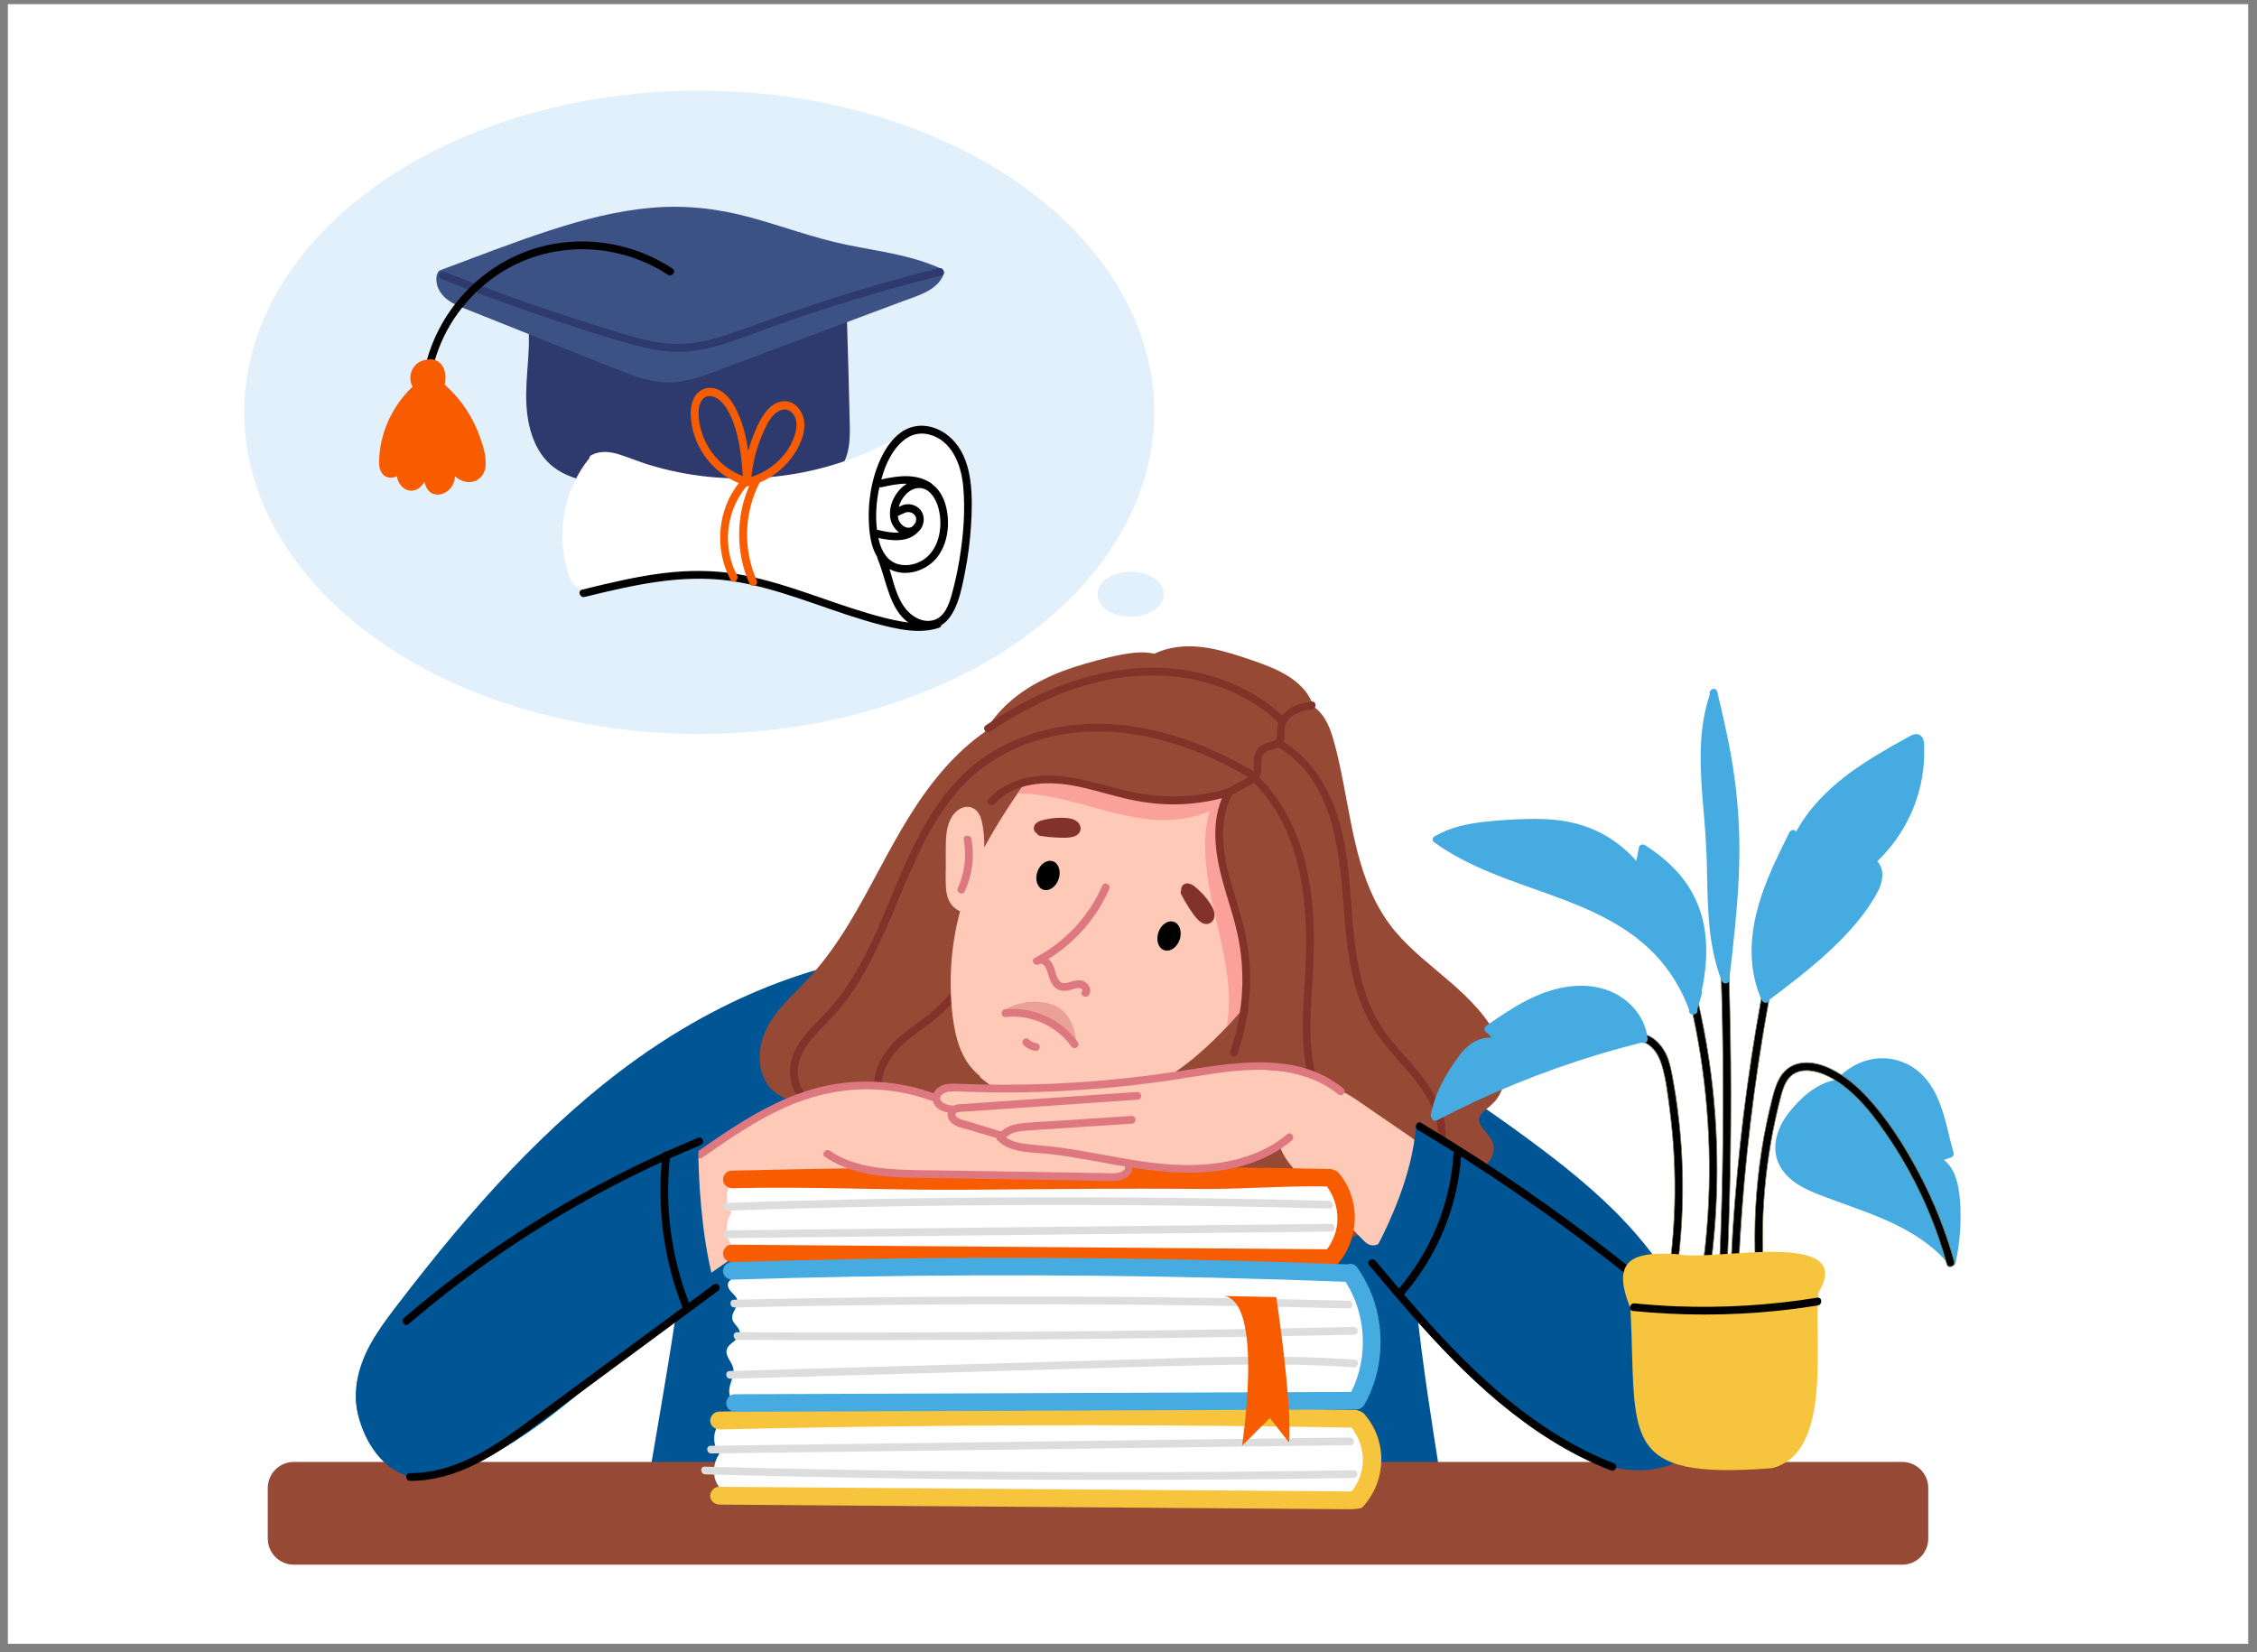
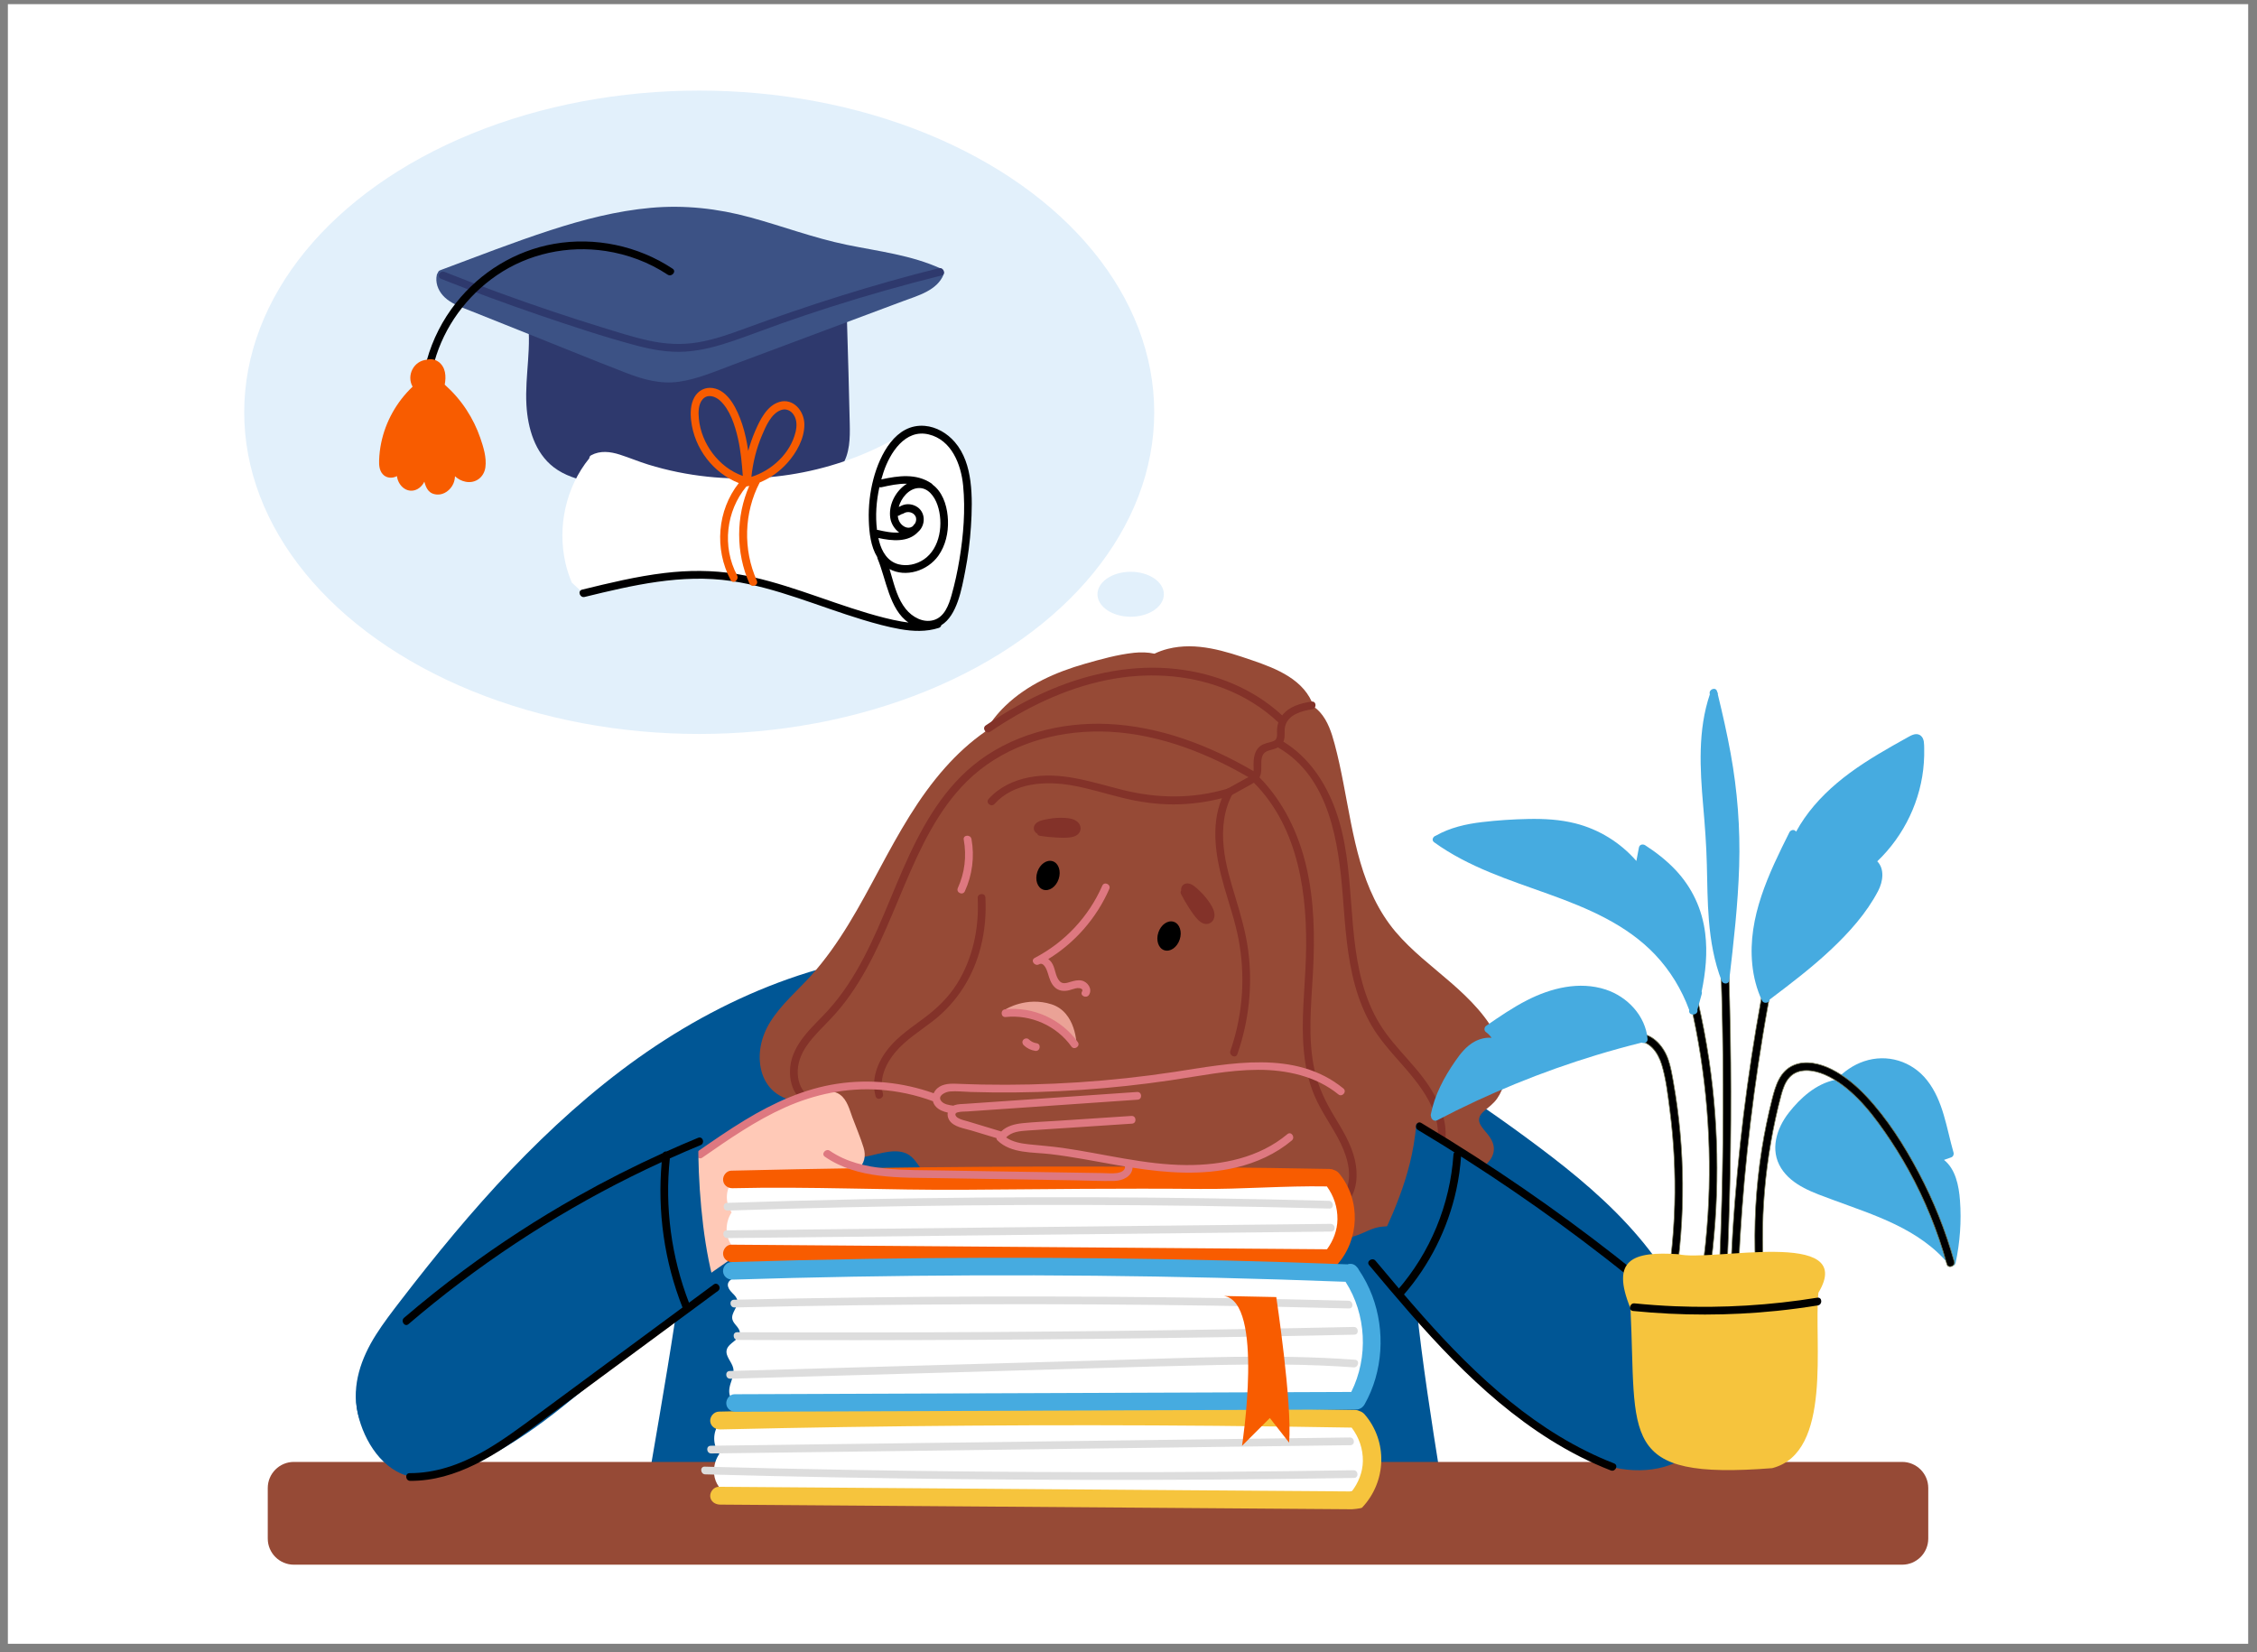
<svg xmlns="http://www.w3.org/2000/svg" xmlns:xlink="http://www.w3.org/1999/xlink" version="1.1" x="0px" y="0px" viewBox="0 0 3338.21 2443.892" style="enable-background:new 0 0 3338.21 2443.892;" xml:space="preserve">
  <rect x="0" y="0" width="3338.21" height="2443.892" fill="#808080" stroke="none" />
  <g id="Layer_8">
    <rect x="11.653" y="6.137" style="fill:#FFFFFF;" width="3313.516" height="2425.263" />
  </g>
  <g id="Layer_20">
    <g>
      <path style="fill:#005695;" d="M2523.444,2056.899c-0.418,23.64-5.892,49.725-23.588,66.732    c-22.512,21.645-54.123,19.619-81.274,8.629c-15.116-6.122-29.052-14.677-42.789-23.39c-13.392-8.493-26.544-17.373-39.425-26.618    c-52.765-37.858-101.06-81.577-146.669-127.698c-34.358-34.734-67.244-70.858-99.732-107.327    c0.543,12.41,1.076,24.831,1.619,37.252c5.181,118.86,55.125,387.583,51.803,387.98c-19.786,2.33-85.849-15.438-105.676-13.484    c-69.762,6.853-139.753,11.261-209.828,13.277c-3.103,0.083-5.046-1.891-5.704-4.22c-53.026-0.689-106.063-1.379-159.089-2.068    c-108.581-1.41-217.161-2.821-325.742-4.241c-109.281-1.421-279.405-1.302-388.686-2.723    c-3.896-0.052,55.421-309.172,62.547-407.742c-13.549,12.787-21.933,18.258-35.628,30.878    c-77.095,71.005-118.656,137.01-204.839,196.827c-21.279,14.771-42.935,29.02-64.966,42.653    c-21.697,13.413-44.429,26.806-69.521,32.666c-20.851,4.857-42.287,4.231-61.968-4.743c-15.68-7.146-29.187-19.378-35.685-35.33    c-4.294-7.835-7.605-16.098-9.58-24.842c-9.172-40.449,5.349-80.793,26.858-114.765c11.23-17.738,24.058-34.369,36.845-51    c12.953-16.85,26.053-33.606,39.32-50.216c52.493-65.687,107.818-129.296,168.24-187.849    c60.025-58.177,125.107-111.62,196.279-155.652c71.318-44.136,148.768-79.122,229.948-100.526    c72.29-19.065,147.369-27.14,221.873-21.217c0.763-1.598,2.256-2.862,4.513-3.103c16.965-1.818,33.982-3.103,51.031-3.792    c68.665-2.8,137.611,3.406,204.97,16.819c67.683,13.476,133.872,34.191,197.689,60.401    c62.376,25.615,122.527,56.432,180.536,90.759c58.009,34.327,113.929,72.102,168.23,111.997    c53.925,39.592,106.951,81.2,152.383,130.539c42.914,46.612,79.122,100.307,99.701,160.583    C2516.612,1999.234,2523.956,2028.307,2523.444,2056.899z" />
      <g>
        <path style="fill:#964A36;" d="M2225.49,1598.612c-1.954,9.412-5.672,18.354-11.146,26.262     c-5.275,7.615-12.525,12.682-19.42,18.668c-5.923,5.15-9.59,11.376-5.871,18.981c3.134,6.393,8.67,11.512,12.849,17.205     c4.419,6.017,7.908,12.964,7.615,20.611c-0.355,9.161-5.641,16.871-12.358,22.721c-13.883,12.097-34.975,13.131-46.163,28.592     c-9.423,13.037-11.679,29.898-20.381,43.405c-9.956,15.45-26.294,21.039-44.084,20.621c-19.577-0.459-38.433-4.952-57.341,2.33     c-9.13,3.51-17.811,8.242-27.265,10.917c-9.861,2.8-19.765,2.842-29.699,0.303c-14.782-3.782-33.011-14.552-49.015-11.449     c-5.495,8.054-14.489,12.275-24.403,12.734c-11.846,0.554-23.588-3.27-33.46-9.652c-11.763-7.616-22.157-17.947-35.351-23.149     c-26.513-10.467-50.457,15.408-75.496,19.932c-23.902,4.314-44.366-10.206-61.99-24.361     c-19.368-15.565-38.391-32.071-64.915-29.261c-15.743,1.672-30.775,7.427-46.591,8.65c-13.163,1.013-25.824-1.849-37.764-7.281     c-22.355-10.185-40.94-28.383-64.58-35.811c-12.39-3.896-24.288-2.643-36.354,1.755c-12.63,4.607-24.57,11.387-37.774,14.301     c-12.525,2.758-25.354,0.867-35.027-8.096c-9.297-8.618-13.988-21.833-24.685-28.947c-17.968-11.951-43.969-1.661-63.003,1.954     c-22.209,4.22-45.808,3.019-59.357-17.769c-6.811-10.467-9.945-22.732-14.834-34.097c-5.484-12.766-13.883-20.726-26.628-26.2     c-12.494-5.359-25.959-8.995-36.469-18.052c-9.057-7.803-15.283-18.574-18.292-30.086c-6.519-24.915-0.439-51.208,12.975-72.739     c16.255-26.085,39.968-45.912,60.37-68.539c42.402-47.04,72.07-103.451,101.843-158.87     c28.059-52.222,56.954-104.402,96.609-148.904c17.634-19.807,37.388-38.036,59.158-53.141     c7.929-14.051,18.062-26.837,29.699-38.046c32.698-31.517,74.755-49.986,117.93-62.334c23.473-6.707,48.022-13.56,72.342-16.192     c9.966-1.086,20.423-0.878,30.316,1.306c6.393-3.061,13.11-5.464,19.995-7.177c42.266-10.551,84.481,3.301,124.323,16.902     c36.417,12.442,78.035,28.832,91.292,68.686c3.312,2.267,6.341,4.962,9.078,7.991c11.711,13.016,17.279,30.295,21.729,46.884     c5.203,19.347,9.308,38.976,13.131,58.647c7.574,38.944,13.8,78.265,24.915,116.415c10.896,37.367,26.879,73.104,52.159,103.023     c24.1,28.529,54.269,51.125,82.287,75.538c27.85,24.288,54.802,51.282,70.388,85.327     C2225.218,1557.547,2229.668,1578.492,2225.49,1598.612z" />
        <path style="fill:#833229;" d="M2094.089,1580.693c-14.678-17.356-30.581-33.714-44.043-52.072     c-13.08-17.838-22.913-37.535-30.041-58.449c-30.059-88.19-12.983-185.093-44.969-272.826     c-14.722-40.382-39.676-77.727-76.854-100.309c0.168-0.373,0.331-0.753,0.478-1.148c2.603-6.981,0.409-14.436,2.124-21.519     c4.226-17.456,24.549-22.887,39.882-25.198c7.257-1.094,6.5-12.521-0.823-11.418c-16.095,2.425-33.12,7.055-43.46,20.412     c-42.661-39.551-98.953-62.163-156.429-68.582c-62.998-7.035-126.524,5.552-184.64,29.963     c-34.193,14.362-66.662,32.638-97.338,53.433c-6.118,4.147,0.36,13.564,6.484,9.413c52.108-35.323,109.999-63.716,171.999-76.359     c57.751-11.777,118.729-9.117,173.976,12.31c29.742,11.535,57.11,28.305,80.297,50.246c-1.369,4.071-1.973,8.356-2.015,12.911     c-0.032,3.518,0.546,7.618-0.965,10.936c-1.537,3.376-5.296,4.26-8.569,5.136c-7.118,1.905-13.955,3.438-18.81,9.5     c-5.455,6.811-6.254,15.604-6.321,23.99c-0.023,2.889,0.399,6.43-0.048,9.603c-65.589-38.286-138.623-66.224-215.09-69.767     c-70.742-3.278-144.78,15.97-199.994,61.584c-48.581,40.134-78.555,96.477-103.459,153.267     c-25.325,57.748-46.446,118.335-81.624,171.127c-8.609,12.919-18.044,25.3-28.437,36.839     c-11.988,13.31-25.394,25.365-36.432,39.52c-10.062,12.903-18.22,27.581-20.082,44.066c-1.589,14.072,0.589,29.051,8.615,40.986     c3.894,5.791,9.069,10.287,15.086,13.754c6.367,3.669,11.269-6.709,4.898-10.38c-11.848-6.828-17.016-20.314-17.595-33.432     c-0.682-15.445,5.021-29.711,13.796-42.197c10.053-14.305,22.92-26.291,34.892-38.932c10.54-11.129,20.209-23.023,29.022-35.564     c35.046-49.871,56.812-107.24,80.49-162.974c23.326-54.904,49.194-110.608,92.266-153.063     c48.86-48.161,116.987-71.498,184.737-73.407c74.889-2.111,148.178,22.299,213.494,57.412c6.035,3.245,12.011,6.596,17.94,10.03     c-1.098,0.559-2.186,1.08-3.149,1.612c-9.635,5.327-19.269,10.653-28.904,15.979c-6.464,3.574,0.067,12.961,6.484,9.413     c9.032-4.994,18.064-9.987,27.097-14.981c2.262-1.251,4.49-2.443,6.558-3.75c0.071,0.079,0.135,0.159,0.212,0.236     c66.796,67.552,79.493,167.349,76.673,258.017c-1.446,46.499-7.505,93.19-2.953,139.692c2.2,22.475,6.984,44.906,15.95,65.699     c9.302,21.573,22.98,40.766,34.133,61.352c11.945,22.05,21.992,49.74,13.54,74.746c-6.566,19.426-26.627,35.967-47.85,31.369     c-7.207-1.561-9.33,9.701-2.106,11.266c19.68,4.263,39.345-5.746,51.229-21.291c13.921-18.211,15.416-41.627,10.417-63.349     c-5.472-23.779-18.606-44.633-31.022-65.292c-12.774-21.255-23.164-42.849-28.53-67.195     c-10.456-47.44-4.915-96.875-2.354-144.848c2.791-52.288,2.056-105.154-9.862-156.385     c-11.401-49.013-33.818-95.84-69.286-131.972c0.796-1.403,1.437-2.97,1.872-4.767c1.963-8.116-0.311-16.671,1.775-24.778     c2.25-8.746,8.867-9.892,16.469-11.926c2.572-0.688,5.032-1.611,7.246-2.855c0.154,0.108,0.313,0.214,0.483,0.312     c76.23,44.181,89.293,141.128,95.49,220.522c3.461,44.35,6.213,89.09,18.241,132.144c5.682,20.338,13.535,40.103,24.182,58.371     c11.132,19.099,25.68,35.771,40.279,52.257c30.495,34.437,67.682,77.434,55.601,127.225c-1.747,7.199,9.545,9.182,11.276,2.046     C2146.351,1654.582,2121.304,1612.871,2094.089,1580.693z" />
        <path style="fill:#833229;" d="M1446.046,1328.417c2.307,43.953-7.091,89.203-30.63,126.756     c-12.482,19.912-28.979,35.871-47.651,49.941c-18.851,14.205-39.201,27.449-54.093,46.078     c-15.773,19.732-25.57,45.173-18.603,70.332c1.971,7.118,12.803,3.273,10.849-3.784c-6.169-22.276,4.428-45.027,18.682-61.828     c15.782-18.603,37.113-31.43,56.126-46.358c35.383-27.78,58.93-65.57,69.94-109.112c6.007-23.756,8.107-48.455,6.824-72.904     C1457.102,1320.147,1445.661,1321.078,1446.046,1328.417z" />
      </g>
      <path style="fill:#FFC9B7;" d="M1268.363,1730.645c-10.572,9.663-23.463,17.205-35.163,25.385l-39.185,27.38    c-52.807,36.907-105.614,73.804-158.431,110.712c-0.282,0.198-0.564,0.366-0.857,0.501c-0.773,3.771-5.463,6.843-9.339,3.656    c-20.966-17.216-30.107-43.207-34.682-69.156c-2.444-13.842-3.97-28.039-4.482-42.089c-0.543-14.886,0.804-30.483,8.399-43.635    c13.068-22.637,39.007-35.957,60.193-49.798c24.048-15.712,48.409-31.005,73.857-44.377c25.03-13.152,51.208-24.915,78.557-32.384    c11.522-3.155,24.852-5.098,35.215,2.35c10.603,7.636,14.03,22.209,18.344,33.794c5.495,14.73,11.805,29.386,16.453,44.398    C1281.254,1710.358,1278.381,1721.494,1268.363,1730.645z" />
      <path style="fill:#964A36;" d="M2813.339,2314.421H434.689c-21.347,0-38.653-17.305-38.653-38.653v-74.708    c0-21.347,17.305-38.653,38.653-38.653h2378.65c21.347,0,38.653,17.305,38.653,38.653v74.708    C2851.991,2297.116,2834.686,2314.421,2813.339,2314.421z" />
      <g>
-         <path style="fill:#FFC9B7;" d="M2096.904,1734.285c-4.582,12.112-9.623,24.044-15.092,35.774     c-5.479,11.72-11.376,23.238-17.691,34.511c-3.475,6.2-7.076,12.335-10.802,18.386c-2.651,4.321-5.198,8.875-8.715,12.548     c-8.047,8.45-18.129,9.013-26.479,0.722c-10.082-10.011-19.861-20.35-29.787-30.52l-58.5-59.978     c-15.551-15.934-33.628-32.951-38.043-55.987c-0.052-0.276-0.094-0.552-0.146-0.817c-8.287-18.121,0.762-39.755,15.249-53.354     c18.859-17.696,45.14-32.08,71.16-23.768c11.23,3.588,21.146,10.106,30.852,16.741c11.324,7.728,22.596,15.531,33.889,23.291     c11.658,8.015,23.316,16.03,34.964,24.044c8.84,6.072,19.329,11.868,23.932,22.208     C2106.986,1709.975,2101.162,1723.064,2096.904,1734.285z" />
        <path style="fill:#005695;" d="M2526.641,2018.915c-9.088-20.391-20.695-39.602-34.17-57.393     c-27.662-36.479-62.407-66.962-98.803-94.447c-40-30.222-82.099-57.696-123.519-85.922l-142.647-97.184l-32.678-22.262     c-0.803,10.862-2.239,21.683-4.054,32.425c-5.878,34.786-17.191,68.366-30.877,100.797     c-10.116,23.972-21.665,47.322-34.846,69.741c2.355,3.345,4.864,6.56,7.162,9.686c15.168,20.611,31.465,40.376,48.555,59.42     c34.63,38.6,72.331,74.254,111.046,108.706c38.004,33.836,76.009,69.333,119.362,96.275     c41.692,25.918,92.879,43.363,142.229,32.885c39.509-8.388,77.973-37.012,85.766-78.495     C2543.898,2067.878,2536.909,2041.939,2526.641,2018.915z" />
        <path d="M2454.01,1910.135c-86.288-71.783-176.905-138.334-271.277-199.1c-26.599-17.127-53.483-33.807-80.641-50.031     c-6.304-3.766-11.197,6.617-4.898,10.38c95.656,57.143,187.82,120.088,275.848,188.401     c24.859,19.291,49.378,39.016,73.568,59.139C2452.253,1923.62,2459.695,1914.865,2454.01,1910.135z" />
        <path d="M2387.325,2164.622c-112.964-43.926-203.403-128.272-282.64-217.629c-23.898-26.951-47.065-54.537-70.205-82.138     c-4.689-5.593-14.196,0.873-9.463,6.519c79.766,95.146,161.574,191.632,267.823,258.286     c28.407,17.821,58.322,33.186,89.587,45.343C2389.243,2177.652,2394.231,2167.307,2387.325,2164.622z" />
        <path d="M2149.74,1707.832c-4.973,73.933-34.299,145.094-83.091,200.889c-4.866,5.565,3.9,12.91,8.768,7.344     c38.846-44.421,66.024-98.656,78.576-156.311c3.577-16.43,5.895-33.101,7.023-49.876     C2161.508,1702.579,2150.234,1700.491,2149.74,1707.832z" />
      </g>
      <g>
        <path style="fill:#FFFFFF;" d="M1978.128,1837.074c-12.473,12.118-13.863,17.997-30.295,18.143     c-18.104,0.157-51.302-4.719-69.406-4.573c-128.784,1.107-257.568,2.204-386.352,3.312     c-129.484,1.107-258.968,2.214-388.442,3.322c-4.795,0.042-9.266-2.079-11.804-5.777c-10.938-7.845-17.425-19.89-17.143-33.742     c0.167-8.587,2.622-17.383,7.448-24.486c-9.235-12.933-9.726-31.329,0.146-44.993c1.755-2.423,4.419-3.844,7.281-4.367     c2.037-1.807,4.586-2.977,7.396-3.019c63.264-0.94,126.528-1.598,189.802-1.964c111.944-0.658,223.889-0.397,335.833,0.752     c111.965,1.16,223.931,3.228,335.875,6.195c3.437-0.825,7.114-0.24,10.112,2.361c2.695,1.671,4.722,4.241,5.484,7.636     c7.939,12.703,15.22,26.095,16.902,41.201C1992.544,1811.125,1988.449,1827.024,1978.128,1837.074z" />
        <path style="fill:#FFFFFF;" d="M1992.961,1886.094l-889.116-10.292l-0.365,8.175c-6.484,0.746-13.26,4.199-18.501,6.595     c-11.33,5.179-10.609,13.362-1.805,22.02c3.198,3.145,6.571,6.576,7.364,10.99c1.718,9.556-9.34,18.044-7.413,27.56     c1.533,7.566,10.786,12.189,11.102,19.902c0.448,10.951-16.423,14.72-19.302,25.295c-2.592,9.519,7.369,17.693,9.556,27.313     c1.769,7.779-1.716,15.642-4.091,23.258c-2.375,7.615-3.289,16.954,2.327,22.62c2.823-0.075,5.646-0.15,8.47-0.225     c3.218-0.086,6.436-0.172,9.653-0.257c1.233,3.547,2.214,6.272,2.214,6.272l897.825-7.917     C2000.878,2067.401,2057.883,1935.973,1992.961,1886.094z" />
        <path style="fill:#F85C00;" d="M1977.089,1871.382c34.035-37.644,35.946-96.343,3.581-135.674     c-1.985-2.412-4.567-4.159-7.361-4.993c-2.089-1.041-4.483-1.612-6.971-1.658c-115.459-2.137-230.935-3.316-346.414-3.519     c-114.782-0.202-229.567,0.554-344.337,2.269c-64.688,0.967-129.372,2.24-194.049,3.813c-7.031,0.171-12.556,7.21-12.069,13.973     c0.528,7.342,6.897,12.148,13.94,11.977c115.445-2.806,229.176,3.115,344.651,2.243c114.78-0.867,232.001-2.238,346.779-1.188     c62.799,0.575,124.896-4.862,187.687-3.717c10.312,14.251,15.869,30.942,15.629,48.831c-0.214,15.941-6.098,31.365-15.456,44.129     c-114.32-0.881-228.64-1.761-342.96-2.642c-114.732-0.884-229.465-1.768-344.198-2.652     c-64.668-0.498-129.335-0.996-194.003-1.495c-7.033-0.054-12.544,7.367-12.069,13.973c0.541,7.524,6.895,11.923,13.94,11.977     c114.732,0.884,229.465,1.768,344.198,2.652c114.732,0.884,229.465,1.768,344.198,2.652l188.858,1.455     C1961.315,1874.175,1975.793,1872.815,1977.089,1871.382z" />
        <path style="fill:#FFFFFF;" d="M2015.717,2195.115c-13.25,12.309-25.489,15.045-42.945,15.193     c-19.232,0.159-43.737-1.558-62.969-1.409c-136.81,1.125-273.619,2.239-410.429,3.364c-137.553,1.125-275.106,2.25-412.648,3.374     c-5.094,0.043-9.844-2.112-12.54-5.868c-11.619-7.969-18.511-20.204-18.211-34.275c0.177-8.722,2.785-17.657,7.912-24.873     c-9.81-13.137-10.332-31.824,0.155-45.704c1.864-2.462,4.694-3.905,7.735-4.436c2.164-1.836,4.872-3.024,7.857-3.067     c67.206-0.955,134.413-1.624,201.63-1.995c118.92-0.668,237.841-0.403,356.761,0.764c118.943,1.178,237.885,3.279,356.806,6.292     c3.651-0.838,7.557-0.244,10.742,2.398c2.863,1.698,5.016,4.308,5.826,7.757c8.434,12.904,16.169,26.507,17.956,41.852     C2031.032,2168.757,2026.682,2184.907,2015.717,2195.115z" />
        <path style="fill:#F6C43D;" d="M2014.614,2229.965c36.156-38.239,38.187-97.864,3.804-137.817     c-2.109-2.45-4.852-4.225-7.82-5.071c-2.219-1.057-4.763-1.638-7.405-1.684c-122.654-2.171-245.326-3.368-368.001-3.574     c-121.935-0.205-243.873,0.563-365.795,2.305c-68.72,0.982-137.434,2.276-206.141,3.873c-7.469,0.174-13.338,7.324-12.821,14.193     c0.561,7.458,7.327,12.34,14.808,12.167c122.639-2.85,245.301-4.727,367.973-5.613c121.932-0.881,243.872-0.788,365.803,0.279     c66.712,0.584,133.42,1.467,200.124,2.631c10.954,14.476,16.858,31.43,16.603,49.602c-0.227,16.192-6.477,31.86-16.419,44.826     c-121.444-0.895-242.887-1.789-364.331-2.684c-121.882-0.898-243.765-1.796-365.647-2.693     c-68.697-0.506-137.395-1.012-206.092-1.518c-7.472-0.055-13.326,7.484-12.821,14.193c0.575,7.643,7.325,12.111,14.808,12.166     c121.882,0.898,243.765,1.796,365.647,2.694c121.882,0.898,243.765,1.796,365.647,2.694l200.627,1.478     C1997.857,2232.802,2013.237,2231.421,2014.614,2229.965z" />
        <path style="fill:#46ABE0;" d="M2029.626,1916.637c-5.097-13.503-11.81-26.481-19.917-38.437     c-0.667-1.586-1.643-2.931-2.844-4.04c-3.828-4.801-9.243-5.597-13.914-3.98c-117.86-4.552-235.781-7.527-353.722-8.885     c-119.201-1.372-238.421-1.109-357.615,0.792c-66.721,1.064-133.433,2.645-200.13,4.729c-7.029,0.22-12.558,7.176-12.069,13.973     c0.525,7.303,6.899,12.197,13.939,11.977c119.151-3.723,238.352-5.828,357.56-6.287c119.208-0.46,238.422,0.717,357.598,3.531     c63.883,1.508,127.754,3.504,191.608,5.948c30.794,48.069,34.128,111.442,8.459,162.952l-352.908,1.311     c-119.324,0.443-238.649,0.887-357.973,1.33c-67.142,0.25-134.283,0.499-201.425,0.748c-7.033,0.026-12.548,7.312-12.069,13.973     c0.537,7.459,6.896,12.003,13.94,11.977l359.017-1.334c119.324-0.443,238.649-0.886,357.973-1.33     c67.142-0.249,134.283-0.499,201.425-0.748c0.138,0,0.271-0.021,0.408-0.028c0.131-0.008,0.262-0.014,0.392-0.027     c0.336-0.028,0.668-0.071,0.996-0.131c0.073-0.013,0.144-0.028,0.217-0.042c0.261-0.053,0.521-0.109,0.776-0.182     c3.664-0.959,6.883-3.553,8.892-7.099C2045.57,2029.085,2049.14,1968.336,2029.626,1916.637z" />
        <path style="fill:#DDDDDD;" d="M1965.436,1776.233c-115.998-3.144-232.032-4.919-348.072-5.298     c-115.345-0.377-230.694,0.613-346.015,2.973c-65.302,1.336-130.595,3.117-195.874,5.326c-7.386,0.25-6.555,11.668,0.823,11.418     c115.974-3.926,231.994-6.484,348.028-7.646c115.34-1.156,230.693-0.943,346.027,0.639c65.31,0.896,130.614,2.236,195.906,4.005     C1973.634,1787.851,1972.764,1776.432,1965.436,1776.233z" />
        <path style="fill:#DDDDDD;" d="M1967.993,1810.28c-116.153,1.254-232.306,2.507-348.459,3.761     c-116.153,1.254-232.306,2.508-348.459,3.761c-65.38,0.706-130.759,1.411-196.139,2.117c-7.388,0.08-6.543,11.498,0.823,11.418     c116.153-1.254,232.306-2.508,348.459-3.761s232.306-2.507,348.459-3.761c65.379-0.706,130.759-1.411,196.138-2.117     C1976.204,1821.618,1975.359,1810.2,1967.993,1810.28z" />
        <path style="fill:#DDDDDD;" d="M1994.396,1923.983c-118.097-3.057-236.223-5.009-354.357-5.835     c-118.134-0.826-236.276-0.533-354.404,0.879c-66.708,0.797-133.411,1.955-200.107,3.463c-7.388,0.167-6.55,11.585,0.823,11.418     c118.107-2.669,236.238-4.233,354.375-4.671c118.136-0.438,236.276,0.243,354.4,2.044c66.705,1.017,133.404,2.394,200.095,4.12     C2002.594,1935.592,2001.725,1924.172,1994.396,1923.983z" />
        <path style="fill:#DDDDDD;" d="M2002.252,1962.761c-118.938,2.573-237.89,4.544-356.848,5.9     c-118.263,1.348-236.533,2.094-354.803,2.236c-66.788,0.08-133.576-0.034-200.364-0.337c-7.385-0.033-6.53,11.385,0.823,11.418     c118.965,0.539,237.932,0.475,356.897-0.204c118.269-0.675,236.534-1.952,354.789-3.833c66.78-1.062,133.556-2.318,200.328-3.763     C2010.463,1974.019,2009.625,1962.601,2002.252,1962.761z" />
        <path style="fill:#DDDDDD;" d="M2004.161,2011.274c-119.838-8.795-240.261-2.832-360.198,0.579l-360.484,10.254     c-68.068,1.936-136.136,3.872-204.205,5.809c-7.387,0.21-6.553,11.628,0.823,11.418l360.484-10.254     c120.004-3.413,240.014-7.559,360.042-10.043c67.153-1.39,134.409-1.416,201.432,3.503     C2009.326,2023.073,2011.536,2011.815,2004.161,2011.274z" />
        <path style="fill:#DDDDDD;" d="M1996.497,2126.247c-123.123,1.594-246.246,3.187-369.369,4.78     c-123.123,1.594-246.246,3.187-369.369,4.78c-68.865,0.891-137.731,1.782-206.596,2.674c-7.388,0.096-6.544,11.513,0.823,11.418     c123.123-1.594,246.246-3.187,369.369-4.78c123.123-1.593,246.246-3.187,369.369-4.78c68.865-0.891,137.731-1.782,206.596-2.674     C2004.708,2137.57,2003.864,2126.152,1996.497,2126.247z" />
        <path style="fill:#DDDDDD;" d="M2001.847,2174.71c-125.161,2.01-250.338,2.971-375.514,2.867     c-124.481-0.104-248.962-1.255-373.424-3.454c-70.227-1.241-140.448-2.819-210.66-4.723c-7.375-0.2-6.505,11.219,0.823,11.418     c125.131,3.395,250.29,5.742,375.46,7.023c124.475,1.274,248.96,1.501,373.439,0.679c70.236-0.463,140.471-1.264,210.7-2.391     C2010.058,2186.01,2009.217,2174.592,2001.847,2174.71z" />
        <path style="fill:#F85C00;" d="M1810.071,1916.972l77.59,1.583c0,0,23.752,156.763,19.002,215.351l-28.502-36.42l-41.17,41.17     C1836.99,2138.657,1870.243,1924.889,1810.071,1916.972z" />
      </g>
      <g>
        <g>
          <defs>
-             <path id="XMLID_1_" d="M1840.364,1485.177c0.33-1.433,0.638-2.872,0.939-4.312c1.798-15.112,2.768-30.307,2.895-45.515       c-0.102-2.077-0.221-4.153-0.373-6.226c-0.284-3.859-0.658-7.711-1.106-11.554c-0.107-0.92-0.212-1.845-0.331-2.766       c-0.105-0.649-0.226-1.407-0.288-1.814c-0.922-6.075-2.014-12.122-3.239-18.143c-5.328-26.204-13.116-51.815-20.498-77.489       c-1.56-5.424-3.135-10.854-4.67-16.298c-5.792-15.725-10.734-31.668-12.529-48.435c-0.92-8.63-1.03-17.524,0.067-26.212       c0.246-10.291,1.628-20.596,4.415-30.445c1.773-6.266,3.957-12.411,5.633-18.705c0.329-1.234,0.708-2.549,1.048-3.881       c-2.15-2.106-5.524-3.139-8.353-2.124c-35.539,12.766-73.857,17.362-111.391,12.954c-18.971-2.215-37.398-6.78-55.429-13.016       c-18.198-6.289-36.249-13.486-55.168-17.383c-20.172-4.158-41.535-4.429-60.966,3.04c-2.204-0.282-4.513,0.533-6.278,2.988       c-21.53,30.034-41.264,61.342-59.033,93.736c0.261-12.828-0.7-25.709-3.447-38.046c-1.703-7.657-5.202-15.764-12.358-19.765       c-7.605-4.252-16.704-2.35-23.39,2.8c-14.792,11.408-17.216,31.736-17.592,49.088c-0.219,10.603-0.063,21.227-0.063,31.841       c0,10.99-0.481,22.094,0.23,33.053c0.669,10.488,3.322,21.06,10.958,28.697c2.883,2.894,6.289,5.087,9.945,6.456       c-9.59,35.852-14.27,72.937-13.925,110.085c0.188,20.809,1.745,41.838,5.599,62.324c3.594,19.127,9.506,38.318,21.133,54.207       c4.555,6.226,9.893,11.888,15.847,16.693c0.376,1.306,1.16,2.58,2.476,3.698c43.374,36.667,102.281,49.213,157.846,42.601       c58.887-6.999,112.571-35.622,157.689-73.157c26.326-21.904,50.132-46.661,72.187-72.816       C1839.378,1489.287,1839.889,1487.236,1840.364,1485.177z" />
-           </defs>
+             </defs>
          <use xlink:href="#XMLID_1_" style="overflow:visible;fill:#FFC9B7;" />
          <clipPath id="XMLID_00000099664659234388896250000016120364263449962680_">
            <use xlink:href="#XMLID_1_" style="overflow:visible;" />
          </clipPath>
          <path style="clip-path:url(#XMLID_00000099664659234388896250000016120364263449962680_);fill:#FAA299;" d="M1821.513,1337.904      c-3.982-12.847-8.741-25.428-14.198-37.709c-2.453-12.315-4.497-24.614-5.818-36.894c-2.588-24.056-2.261-48.251,2.98-71.865      c3.165-1.998,6.252-4.14,9.241-6.453c5.053-3.911,1.225-12.145-5.111-10.111c-0.045,0.015-0.091,0.027-0.136,0.042      c-1.262-4.46-8.333-6.456-10.702-1.052c-0.658,1.501-1.283,3.004-1.892,4.509c-35.726,8.299-72.888,4.432-108.8-2.072      c-40.629-7.358-80.833-18.201-122.163-21.008c-23.141-1.571-46.164-0.457-68.77,4.958c-3.244,0.777-4.24,3.932-3.571,6.692      c-0.424,3.24,1.648,6.977,5.906,6.827c87.557-3.087,168.054,52.239,256.506,36.323c11.682-2.102,23.045-5.485,33.773-10.284      c-21.29,81.054,17.232,165.729,26.828,246.491c3.258,27.421,3.168,55.084-3.335,82.038c-1.215,5.035,3.938,7.514,7.738,6.113      c2.536,0.657,5.382-0.119,6.424-3.043c8.657-24.299,11.47-48.625,10.796-72.95      C1838.876,1417.787,1833.582,1376.839,1821.513,1337.904z" />
        </g>
        <path style="fill:#833229;" d="M1846.131,1405.864c-3.482-26.251-10.733-51.594-18.394-76.875     c-7.57-24.981-15.302-50.141-17.89-76.224c-2.696-27.169,0.091-54.999,13.591-79.153c3.12-5.581-4.222-9.914-8.588-6.847     c-50.644,15.023-102.941,14.44-153.996,1.738c-45.539-11.33-91.702-27.971-139.186-18.606     c-22.688,4.475-43.893,14.557-59.498,31.943c-4.939,5.503,3.833,12.842,8.768,7.344c28.576-31.837,75.79-34.368,115.207-27.352     c25.221,4.489,49.67,12.315,74.515,18.409c24.58,6.029,49.518,9.594,74.861,9.589c24.21-0.004,48.335-3.16,71.772-9.142     c-17.345,41.644-8.739,89.195,3.433,131.428c7.428,25.774,16.299,51.243,21.247,77.662c4.827,25.771,6.557,52.194,5,78.372     c-1.745,29.354-7.539,58.524-17.202,86.295c-2.406,6.914,7.949,11.811,10.375,4.838     C1847.227,1510.195,1852.971,1457.439,1846.131,1405.864z" />
        <path style="fill:#DE7880;" d="M1640.675,1314.96c2.955-6.765-7.415-11.616-10.375-4.838     c-20.063,45.932-55.62,83.771-100.068,106.893c-6.497,3.752,0.086,12.741,6.484,9.413c7.474-4.316,12.009,9.333,13.356,13.863     c2.146,7.218,4.275,14.456,9.827,19.887c5.91,5.781,13.757,6.389,21.452,4.569c4.097-0.969,8.162-2.862,12.388-3.213     c2.788-0.231,9.168,0.907,6.705,5.002c-3.808,6.331,6.603,11.109,10.375,4.837c5.251-8.73-2.177-19.236-11.239-21.012     c-5.371-1.052-10.816,0.326-15.945,1.861c-5.439,1.628-11.804,4.014-16.298-0.834c-7.018-7.57-6.135-19.734-12.224-28.078     c-1.329-1.821-2.906-3.389-4.641-4.685C1590.16,1394.259,1622.005,1357.703,1640.675,1314.96z" />
        <ellipse transform="matrix(0.318 -0.948 0.948 0.318 -169.317 2352.513)" cx="1549.591" cy="1293.878" rx="22.169" ry="16.626" />
        <ellipse transform="matrix(0.318 -0.948 0.948 0.318 -132.03 2583.25)" cx="1728.522" cy="1383.344" rx="22.169" ry="16.626" />
        <path style="fill:#833229;" d="M1592.615,1214.85c-5.112-3.826-11.408-4.674-17.596-5.041     c-8.123-0.482-16.237-0.025-24.234,1.501c-6.283,1.199-14.732,2.295-19.239,7.352c-4.128,4.632-3.131,11.394,2.417,14.387     c0.593,1.597,1.938,2.899,4.167,3.264c7.906,1.293,15.849,2.124,23.851,2.498c7.573,0.354,15.708,0.873,23.183-0.593     c5.371-1.053,10.552-3.73,12.443-9.188C1599.498,1223.571,1597.083,1218.194,1592.615,1214.85z" />
        <path style="fill:#833229;" d="M1796.275,1353.815c0.076-6.385-2.951-11.97-6.303-17.184c-4.4-6.845-9.553-13.129-15.501-18.688     c-4.673-4.368-10.54-10.545-17.282-11.204c-6.175-0.603-11.048,4.189-10.195,10.434c-0.94,1.421-1.199,3.275-0.179,5.29     c3.617,7.147,7.629,14.053,12.045,20.737c4.179,6.325,8.556,13.202,14.148,18.375c4.017,3.717,9.235,6.324,14.758,4.632     C1793.29,1364.516,1796.208,1359.395,1796.275,1353.815z" />
        <path style="fill:#EAA296;" d="M1487.389,1492.914c0,0,30.533-19.313,67.745-7.437c37.211,11.876,37.211,60.963,37.211,60.963     s-37.211-53.046-104.509-48.296L1487.389,1492.914z" />
        <path style="fill:#DE7880;" d="M1594.128,1541.444c-24.129-33.841-66.16-52.915-107.531-48.53     c-7.329,0.777-6.544,12.199,0.823,11.418c37.401-3.964,75.387,12.975,97.245,43.631     C1588.934,1553.951,1598.41,1547.45,1594.128,1541.444z" />
        <path style="fill:#DE7880;" d="M1436.868,1241.125c-1.309-7.207-12.757-6.352-11.444,0.878     c4.409,24.278,1.505,49.033-8.747,71.505c-3.067,6.723,7.307,11.564,10.375,4.838     C1438.057,1294.223,1441.61,1267.236,1436.868,1241.125z" />
        <path style="fill:#DE7880;" d="M1533.231,1543.148c-4.553-0.708-8.314-2.641-11.636-5.824c-2.239-2.145-6.187-1.528-8.085,0.722     c-2.105,2.496-1.561,5.916,0.684,8.066c4.639,4.445,10.591,7.315,16.931,8.301     C1538.394,1555.545,1540.553,1544.287,1533.231,1543.148z" />
      </g>
      <g>
-         <path style="fill:#FFC9B7;" d="M1930.899,1681.609c-27.14,13.81-55.617,24.737-85.128,32.311     c-55.596,14.291-113.731,17.55-170.445,8.817c-0.219,0.616-0.48,1.222-0.836,1.797c-5.39,8.754-13.121,15.085-23.212,17.717     c-10.676,2.779-21.436,1.609-32.238,0.324c-20.151-2.403-40.407-3.761-60.694-4.367c-74.577-2.225-149.312,3.886-223.764-2.758     c-18.553-1.651-37.033-4.137-55.293-7.772c-16.297-3.249-34.066-6.487-48.89-14.322c-16.265-8.587-26.597-22.961-28.979-41.284     c-1.985-15.179,2.445-30.201,8.65-44.011c-0.303-0.919-0.501-1.849-0.564-2.768c-0.543-7.532,5.15-12.724,12.066-13.977     c54.552-9.914,111.036-6.247,163.957,9.799c0.972-0.992,2.006-1.932,3.103-2.789c7.02-5.453,16.192-6.383,24.758-6.163     c8.535,0.219,17.07,0.47,25.604,0.616c17.487,0.303,34.985,0.355,52.473,0.136c34.985-0.418,69.96-1.87,104.862-4.346     c34.557-2.444,69.041-5.902,103.399-10.352c32.666-4.231,65.217-9.517,97.998-12.901c32.645-3.364,65.615-4.722,98.323-1.295     c15.889,1.672,31.663,4.586,47.009,9.057c13.768,4.022,31.705,8.368,39.31,21.927     C2000.911,1648.055,1953.693,1670.014,1930.899,1681.609z" />
        <path style="fill:#DE7880;" d="M1986.886,1609.973c-71.115-58.007-167.827-36.851-250.352-24.366     c-93.863,14.201-188.929,20.429-283.842,18.608c-13.231-0.254-26.448-0.772-39.673-1.227c-10.635-0.366-22.387,0.73-29.467,9.76     c-1.075,1.371-1.944,2.831-2.612,4.343c-45.448-16.202-94.627-21.25-142.402-14.089c-49.091,7.357-94.393,28.119-136.552,53.656     c-23.873,14.46-46.832,30.352-69.748,46.266c-6.068,4.214,0.404,13.635,6.484,9.413c39.122-27.168,78.615-54.667,122.25-74.198     c43.983-19.686,91.57-29.636,139.82-26.27c27.001,1.884,53.666,7.56,79.037,16.987c0.738,3.025,2.276,5.907,4.671,8.371     c4.516,4.646,10.88,7.079,17.293,8.456c-0.683,3.464-0.097,7.264,2.002,10.821c6.198,10.502,22.212,12.435,32.852,15.653     c12.34,3.732,24.681,7.464,37.021,11.195c0.107,1.267,0.65,2.54,1.784,3.644c20.048,19.513,52.085,17.047,77.816,20.083     c33.275,3.926,66.142,10.553,99.123,16.336c3.778,0.662,7.562,1.311,11.352,1.942c0.004,0.018,0.005,0.036,0.009,0.054     c1.296,5.994-6.67,8.976-11.135,9.61c-7.375,1.047-15.235,0.239-22.658,0.119c-15.97-0.259-31.94-0.518-47.909-0.777     c-31.245-0.507-62.49-1.014-93.735-1.521c-31.245-0.507-62.49-1.014-93.735-1.521c-28.411-0.461-57.024-0.096-85.326-2.963     c-28.736-2.911-57.725-9.567-81.845-26.174c-5.998-4.13-13.487,4.598-7.401,8.788c48.566,33.438,110.708,30.717,167.063,31.631     c68.045,1.104,136.09,2.208,204.135,3.313c19.007,0.308,38.164,1.348,57.166,0.86c12.477-0.32,26.052-6.841,26.709-19.594     c50.963,7.913,102.765,11.694,153.473-0.363c29.86-7.1,58.423-20.051,82.041-39.836c5.615-4.704-0.812-14.165-6.484-9.413     c-41.526,34.788-96.376,46.028-149.378,45.727c-61.958-0.351-122.411-16.761-183.432-25.407     c-16.653-2.36-33.361-3.509-50.065-5.322c-11.66-1.266-23.47-3.435-33.093-10.052c7.959-8.636,20.89-9.542,32.039-10.311     c17.004-1.172,34.016-2.239,51.023-3.359c34.363-2.262,68.725-4.525,103.088-6.787c7.37-0.485,6.56-11.904-0.823-11.418     c-36.445,2.399-72.89,4.799-109.336,7.198c-17.141,1.128-34.405,1.749-51.495,3.495c-11.53,1.178-23.498,3.996-31.821,12.277     c-11.077-3.35-22.153-6.699-33.229-10.049c-5.234-1.583-10.469-3.166-15.703-4.749c-5.006-1.514-10.765-2.566-15.248-5.372     c-3.616-2.264-5.595-6.658-0.456-8.099c4.804-1.347,10.396-1.035,15.344-1.376c11.759-0.812,23.518-1.624,35.277-2.436     c45.653-3.152,91.305-6.305,136.958-9.457c26.285-1.815,52.57-3.63,78.854-5.445c7.367-0.509,6.559-11.928-0.823-11.418     c-51.878,3.582-103.756,7.165-155.634,10.747c-26.285,1.815-52.57,3.63-78.854,5.445c-6.225,0.43-12.451,0.86-18.676,1.29     c-5.521,0.381-11.541,0.219-16.85,2.023c-0.631,0.214-1.232,0.464-1.81,0.738c-5.943-0.73-13.93-1.921-17.793-6.778     c-6.422-8.075,6.513-13.71,12.707-14.215c10.284-0.838,20.925,0.445,31.225,0.749c10.922,0.322,21.848,0.539,32.775,0.649     c44.048,0.442,88.114-0.849,132.061-3.863c43.607-2.991,87.096-7.681,130.337-14.061c42.906-6.33,85.765-15.347,129.308-15.496     c42.004-0.144,85.721,9.261,118.899,36.324C1985.172,1623.4,1992.619,1614.649,1986.886,1609.973z" />
      </g>
      <g>
        <path style="fill:#005695;" d="M1053.474,1887.672c-15.319-60.773-21.22-140.915-20.686-203.55     c-82.144,31.77-161.17,71.6-235.51,118.819c-77.988,49.539-150.841,107.174-216.993,171.677     c-15.827,15.448-31.932,31.288-42.696,50.85c-11.269,20.474-13.381,43.237-8.283,65.876     c9.087,40.287,36.742,85.022,80.091,93.338c22.883,4.381,46.592-0.941,68.036-9.047c20.877-7.896,40.939-18.417,60.269-29.525     c37.985-21.819,73.333-47.901,107.131-75.679c68.39-56.203,134.912-102.829,205.208-156.755c2.961-2.267,5.943-4.508,8.938-6.734     C1056.953,1900.574,1055.107,1894.149,1053.474,1887.672z" />
        <path d="M1055.509,1899.997c-12.155,8.974-24.309,17.948-36.463,26.922c-26.126-67.742-35.984-141.263-28.31-213.494     c15.083-6.765,30.263-13.312,45.546-19.616c6.804-2.807,3.109-13.634-3.737-10.81c-15.749,6.496-31.394,13.244-46.931,20.232     c-1.983-0.208-3.986,0.497-5.046,2.289c-43.405,19.701-85.948,41.299-127.456,64.74c-58.036,32.776-114.04,69.15-167.575,108.855     c-30.099,22.324-59.399,45.713-87.872,70.077c-5.557,4.755,0.865,14.222,6.484,9.413     c50.18-42.938,102.964-82.803,158.028-119.269c55.135-36.512,112.516-69.69,171.747-99.101     c14.818-7.358,29.757-14.469,44.796-21.362c-6.594,72.925,3.868,146.943,30.764,215.106     c-42.424,31.323-84.847,62.645-127.271,93.968c-29.022,21.428-58.044,42.856-87.066,64.284     c-26.959,19.904-53.859,40.156-83.237,56.421c-32.483,17.985-68.505,30.519-105.967,30.366     c-7.385-0.03-6.531,11.388,0.823,11.418c68.482,0.279,127.443-39.167,180.482-78.181     c58.449-42.994,116.749-86.191,175.121-129.289c33.208-24.518,66.416-49.037,99.624-73.555     C1067.926,1905.03,1061.469,1895.596,1055.509,1899.997z" />
      </g>
    </g>
    <g>
      <path style="stroke:#747752;stroke-miterlimit:10;" d="M2487.603,1712.73c-1.244-25.389-3.565-50.724-6.962-75.915    c-1.631-12.092-3.509-24.15-5.635-36.164c-2.006-11.338-3.902-22.879-7.719-33.778c-7.317-20.892-25.688-41.274-49.899-37.708    c-7.263,1.07-6.504,12.497,0.823,11.418c21.069-3.103,34.293,16.684,39.599,34.314c6.464,21.479,9.033,44.642,11.92,66.828    c6.036,46.382,8.435,93.23,7.179,139.986c-0.715,26.622-2.694,53.188-5.801,79.637c-0.859,7.315,10.416,9.372,11.276,2.046    C2488.254,1813.425,2490.065,1762.986,2487.603,1712.73z" />
      <path style="stroke:#747752;stroke-miterlimit:10;" d="M2527.812,1568.374c-4.358-29.469-9.944-58.747-16.639-87.773    c-1.657-7.183-12.486-3.312-10.849,3.784c23.559,102.139,32.326,207.843,25.751,312.467c-1.837,29.239-4.877,58.39-9.044,87.387    c-1.05,7.309,10.228,9.349,11.277,2.047C2543.435,1781.01,2543.374,1673.598,2527.812,1568.374z" />
      <path style="stroke:#747752;stroke-miterlimit:10;" d="M2559.273,1529.335c-0.542-32.196-1.368-64.386-2.458-96.567    c-0.251-7.4-11.693-6.457-11.444,0.878c3.859,113.848,4.291,227.807,1.234,341.679c-0.864,32.188-2.011,64.369-3.423,96.538    c-0.324,7.376,11.125,6.386,11.444-0.878C2559.621,1757.181,2561.192,1643.232,2559.273,1529.335z" />
      <path style="stroke:#747752;stroke-miterlimit:10;" d="M2612.972,1435.586c-22.342,113.092-38.089,227.465-47.045,342.396    c-2.529,32.448-4.507,64.937-5.981,97.449c-0.334,7.374,11.115,6.384,11.444-0.878c5.202-114.666,17.151-229.02,35.736-342.289    c5.191-31.635,10.91-63.181,17.123-94.631C2625.684,1430.367,2614.4,1428.359,2612.972,1435.586z" />
      <path style="fill:#46ABE0;" d="M2428.206,1542.145c-22.502,5.61-44.867,11.752-67.056,18.49    c-81.211,24.675-160.134,56.944-235.317,96.337c-4.502,2.371-9.047-1.462-9.183-5.171c-0.47-0.961-0.648-2.131-0.386-3.479    c5.578-28.686,19.472-54.625,35.915-78.484c7.793-11.303,16.704-22.7,29.052-29.281c7.688-4.095,16.359-6.205,24.852-5.484    c-2.256-3.249-5.056-6.101-8.451-8.608c-3.04-2.236-2.434-7.093,0.459-9.099c19.577-13.518,39.248-27.015,60.475-37.858    c35.445-18.104,77.262-28.55,116.238-15.837c32.112,10.478,59.022,38.767,62.042,73.209    C2437.295,1542.05,2431.748,1544.014,2428.206,1542.145z" />
      <path style="fill:#46ABE0;" d="M2516.821,1466.569c0.438,0.961,0.553,2.131,0.177,3.51c-2.173,7.814-4.336,15.628-6.508,23.442    c1.118,4.032-2.267,6.895-5.652,7.02c-3.604,0.543-7.574-1.88-6.372-6.372c0.01-0.031,0.021-0.063,0.021-0.094    c-11.073-30.253-28.112-58.354-50.279-81.785c-42.58-45.014-100.673-69.239-157.888-89.829    c-58.323-20.997-118.359-39.864-169.15-76.604c-4.304-3.113-1.661-8.503,2.371-9.694c21.112-12.014,44.763-17.362,68.717-20.172    c22.617-2.653,45.568-4.158,68.32-4.607c23.212-0.46,46.717,0.794,69.302,6.487c35.132,8.838,66.711,28.446,90.404,55.638    c1.243-6.613,2.486-13.225,3.74-19.838c0.867-4.628,5.839-5.641,9.339-3.374c16.088,10.415,31.329,22.251,44.523,36.197    c24.779,26.189,39.728,58.187,44.188,93.976C2525.68,1409.28,2522.671,1438.238,2516.821,1466.569z" />
      <path style="fill:#46ABE0;" d="M2892.398,1868.147c-1.083,5.013-7.013,5.94-10.048,2.203    c-21.209-26.146-49.673-44.912-79.523-59.365c-29.901-14.473-61.472-24.891-92.526-36.461    c-27.199-10.129-59.377-20.372-75.901-46.57c-16.929-26.846-6.87-58.758,11.232-81.95c17.364-22.255,40.546-42.915,68.565-48.69    c0.577-0.124,1.113-0.144,1.609-0.103c11.272-12.322,25.327-22.029,41.072-27.361c34.212-11.56,70.983-0.36,93.427,28.154    c23.992,30.48,28.586,70.421,39.049,106.738c0.85,2.934-0.516,6.156-3.44,7.185c-3.552,1.256-7.093,2.501-10.645,3.757    c17.111,13.495,22.019,38.273,23.627,59.694C2901.211,1806.405,2898.935,1837.76,2892.398,1868.147z" />
      <path style="stroke:#747752;stroke-miterlimit:10;" d="M2890.347,1866.016c-12.656-45.473-30.247-89.426-52.326-131.143    c-21.329-40.3-46.521-80.222-77.858-113.546c-14.751-15.686-31.679-29.794-50.967-39.572c-16.685-8.459-38.321-13.83-56.284-6.119    c-20.262,8.698-26.656,29.807-31.655,49.454c-6.245,24.547-11.359,49.38-15.339,74.394c-8.98,56.437-12.128,113.789-9.545,170.871    c0.335,7.396,11.776,6.46,11.444-0.878c-2.178-48.142-0.25-96.403,5.951-144.198c3.087-23.796,7.193-47.46,12.323-70.901    c2.512-11.477,5.193-22.938,8.275-34.277c2.55-9.384,5.74-19.25,12.443-26.561c13.298-14.505,35.603-10.997,51.826-4.054    c18.702,8.004,35.099,21.334,49.331,35.664c14.825,14.926,27.582,31.808,39.595,49.033c12.723,18.244,24.495,37.151,35.264,56.613    c24.289,43.898,43.224,90.682,56.674,139.004C2881.479,1876.915,2892.311,1873.071,2890.347,1866.016z" />
      <path style="fill:#46ABE0;" d="M2776.58,1274.003c11.063,11.47,8.535,29.856,1.274,43.792    c-17.163,32.948-43.165,61.77-70.044,87.04c-28.373,26.68-59.367,50.269-90.435,73.679c-0.167,5.004-8.702,7.083-11.387,1.327    c-7.824-16.798-12.452-34.912-14.291-53.329c-6.989-69.824,24.612-134.801,54.938-195.464c1.515-3.029,6.195-4.69,8.89-1.974    c0.344,0.355,0.689,0.7,1.034,1.045c15.012-27.6,36.124-51.271,60.057-71.569c25.312-21.468,53.705-38.924,82.464-55.325    c7.271-4.147,14.562-8.221,21.864-12.295c6.07-3.374,13.748-7.971,20.162-2.549c5.181,4.388,4.701,12.296,4.868,18.459    c0.188,7.051-0.01,14.092-0.491,21.133C2841.745,1183.192,2816.507,1235.915,2776.58,1274.003z" />
      <path style="fill:#46ABE0;" d="M2572.313,1281.039c-1.724,56.62-8.221,112.937-14.771,169.149c-0.7,5.975-9.12,5.892-11.063,0.867    c-11.115-28.602-16.401-59.012-18.908-89.505c-2.267-27.558-2.403-55.23-3.071-82.861c-0.71-29.052-2.915-57.926-5.422-86.873    c-4.753-55.084-8.064-111.641,9.862-164.793c-0.042-0.177-0.084-0.355-0.125-0.522c-1.745-7.093,9.088-10.948,10.854-3.782    c0.031,0.136,0.063,0.282,0.104,0.428c0.794,1.139,1.222,2.549,1.003,4.105c7.041,28.853,13.591,57.821,18.918,87.04    C2569.743,1169.46,2574.026,1224.994,2572.313,1281.039z" />
      <path style="fill:#F6C43D;" d="M2689.522,1912.142c-7.122,72.738,21.516,236.341-68.405,259.493    c-228.818,17.764-200.1-44.533-209.577-236.412c-29.634-72.449,2.961-84.525,70.824-80.063    C2529.35,1867.084,2747.954,1815.083,2689.522,1912.142z" />
      <path d="M2687.884,1919.486c-69.342,11.225-139.75,15.533-209.941,12.683c-20.191-0.82-40.35-2.287-60.457-4.291    c-7.281-0.726-9.476,10.531-2.106,11.266c70.72,7.047,142.098,7.088,212.801-0.2c20.25-2.087,40.431-4.787,60.527-8.04    C2695.941,1929.733,2695.191,1918.303,2687.884,1919.486z" />
    </g>
    <g>
      <ellipse style="fill:#E2F0FB;" cx="1034.173" cy="609.821" rx="672.973" ry="475.831" />
      <ellipse style="fill:#E2F0FB;" cx="1672.309" cy="879.01" rx="49.087" ry="33.253" />
      <path style="fill:#2E396D;" d="M1245.218,688.834c-8.723,13.455-23.358,23.546-39.415,23.661    c-43.625,10.864-88.408,16.652-133.339,18.083c-44.638,1.421-89.38-1.254-133.652-6.895c-21.885-2.789-43.813-6.069-65.426-10.551    c-19.148-3.97-38.37-9.809-54.134-21.791c-28.258-21.457-38.683-58.354-40.626-92.305c-2.518-43.969,8.712-87.865,0.878-131.667    c-0.199-1.097-0.094-2.058,0.219-2.852c-1.922-2.883-1.557-7.198,2.716-8.326c31.214-8.221,62.783-15.085,94.603-20.517    c113.417-19.357,229.854-20.35,343.616-3.155c1.671,0.251,2.841,1.024,3.573,2.068c7.574,0.042,14.803,4.032,19.838,10.008    c7.365,8.754,8.357,20.956,8.712,31.904c1.63,50.07,2.852,100.182,4.043,150.262    C1257.315,647.769,1257.053,670.584,1245.218,688.834z" />
      <path style="fill:#3C5285;" d="M1395.636,406.069c-9.642,23.776-38.297,31.287-60.047,39.414    c-30.483,11.397-60.955,22.784-91.438,34.181c-53.831,20.12-107.651,40.24-161.471,60.37    c-25.552,9.548-51.251,20.715-78.432,24.612c-26.952,3.855-52.431-3.144-77.398-12.786    c-53.904-20.799-107.379-42.778-161.043-64.183c-26.722-10.655-53.465-21.238-80.156-31.977    c-11.157-4.492-22.585-9.569-30.702-18.762c-7.354-8.336-11.397-19.535-8.817-30.577c0.261-1.118,0.763-2.016,1.41-2.706    c0.366-1.661,1.473-3.176,3.552-3.949c54.301-20.224,108.361-41.431,163.487-59.326c48.033-15.597,97.413-28.414,147.849-32.948    c49.934-4.492,98.834,0.898,147.118,14.061c47.678,12.995,94.008,30.546,142.5,40.532c47.103,9.694,95.648,15.168,139.816,35.382    c1.379,0.627,2.267,1.577,2.747,2.643C1395.971,401.546,1396.608,403.687,1395.636,406.069z" />
      <path style="fill:#2E396D;" d="M1388.68,396.722c-97.526,24.255-193.038,54.711-287.336,89.361    c-22.569,8.293-45.492,16.398-69.286,20.357c-24.237,4.032-48.152,2.644-72.095-2.568c-24.033-5.232-47.579-12.875-71.062-20.121    c-24.042-7.419-47.991-15.14-71.844-23.148c-53.752-18.044-107.004-37.561-159.706-58.476c-6.802-2.699-11.786,7.646-4.898,10.38    c47.682,18.923,95.814,36.705,144.362,53.281c47.456,16.204,95.313,32.194,143.779,45.132c23.868,6.371,48.382,10.77,73.175,9.174    c24.013-1.546,47.483-7.973,70.176-15.677c23.494-7.975,46.615-17.041,70.007-25.31c24.183-8.549,48.494-16.738,72.921-24.563    c54.642-17.504,109.865-33.164,165.545-47.012C1399.588,405.748,1395.802,394.951,1388.68,396.722z" />
      <path d="M994.841,397.451c-51.117-33.939-114.888-47.35-175.378-36.747c-57.26,10.036-108.917,41.747-144.946,87.248    c-19.933,25.175-34.686,54.076-43.258,85.017c-1.976,7.132,9.323,9.096,11.276,2.046c14.34-51.758,47.916-97.499,92.149-127.773    c46.98-32.154,105.002-44.521,161.175-35.957c32.567,4.965,64.1,16.708,91.58,34.953    C993.492,410.258,1000.99,401.534,994.841,397.451z" />
      <path style="fill:#F85C00;" d="M717.931,691.188c-1.985,14.541-14.28,24.163-28.958,21.447c-6.393-1.18-11.617-4.168-16.025-8.169    c-0.188,3.771-0.919,7.501-2.497,11.073c-3.959,9.057-13.507,16.516-23.682,15.973c-12.557-0.658-16.505-9.256-19.159-19.054    c-0.397,0.836-0.836,1.661-1.337,2.465c-4.22,6.759-11.533,11.648-19.734,10.823c-8.503-0.857-15.106-7.626-17.978-15.356    c-0.752-2.037-1.201-4.095-1.452-6.184c-0.261,0.146-0.512,0.292-0.784,0.418c-6.884,3.301-15.106,2.58-20.339-3.322    c-4.931-5.557-5.516-13.361-5.265-20.444c0.303-8.535,1.274-17.038,2.988-25.406c6.539-31.977,22.972-61.081,46.529-83.499    c-9.266-16.62,1.484-38.025,20.736-39.832c5.777-1.692,12.442-0.71,17.581,3.082c10.791,7.929,11.481,21.614,9.203,33.742    c12.275,10.927,23.181,23.431,32.165,37.189c8.472,12.964,15.419,27.036,20.454,41.681    C714.985,661.206,719.885,676.866,717.931,691.188z" />
      <path style="fill:#FFFFFF;" d="M1430.652,767.808c-0.849-14.952-2.54-29.848-4.631-44.681    c-2.146-15.191-4.016-30.829-8.969-45.405c-8.603-25.347-30.083-47.972-58.961-43.148c-13.452,2.241-25.415,9.248-37.191,15.748    c-11.716,6.481-23.707,12.493-35.971,17.881c-24.899,10.944-50.792,19.626-77.216,26.057    c-52.395,12.737-107.223,16.507-160.865,10.857c-29.81-3.137-59.324-9.09-87.974-17.915    c-14.241-4.385-27.948-10.205-42.111-14.736c-14.022-4.486-28.892-6.342-42.32,0.875c-2.027,1.085-2.846,2.784-2.811,4.503    c-34.819,42.795-47.459,101.238-35.304,154.928c2.263,9.972,5.468,19.697,9.483,29.079c2.351,2.254,4.778,4.428,7.197,6.607    c3.291,2.965,6.688,6.034,9.815,9.337c7.846,0.623,16.008-1.12,23.877-3.545c17.128-5.286,33.981-10.559,51.641-13.888    c36.231-6.806,73.515-7.684,110.204-4.795c77.544,6.097,152.326,30.04,225.675,54.529c20.272,6.766,40.585,14.966,61.445,19.694    c15.718,3.558,32.5,3.532,46.653-3.599c1.298-0.031,2.615-0.577,3.762-1.868c0.157-0.174,0.31-0.358,0.471-0.546    c2.303-1.461,4.534-3.132,6.642-5.044c1.737-1.582,2.097-3.445,1.586-5.108C1425.571,872.249,1433.533,818.56,1430.652,767.808z" />
      <path d="M1435.303,711.888c-2.726-20.997-9.123-41.772-23.08-57.966c-11.266-13.073-27.257-22.573-44.494-24.009    c-43.153-3.597-66.504,42.934-75.881,78.566c-5.222,19.841-7.526,40.582-6.858,61.103c0.598,18.34,2.762,38.646,12.564,54.579    c-0.009,0.698,0.132,1.453,0.47,2.259c12.572,29.948,17.319,75.079,45.649,94.424c-3.368-0.399-6.728-0.903-10.068-1.49    c-16.946-2.976-33.666-7.471-50.161-12.321c-32.871-9.664-64.999-21.629-97.488-32.467c-31.674-10.567-63.795-20.246-96.811-25.61    c-35.289-5.733-71.041-5.626-106.489-1.368c-41.127,4.941-81.478,14.752-121.66,24.558c-7.177,1.752-3.388,12.549,3.737,10.81    c70.863-17.295,143.515-34.391,216.795-23.588c67.197,9.906,129.796,37.814,194.42,57.325    c18.245,5.508,36.763,10.628,55.55,13.927c18.975,3.332,38.484,4.113,57.025-1.851c2.216-0.713,3.362-2.272,3.675-4.003    c23.435-14.153,30.312-54.143,35.35-79.867c4.236-21.629,7.035-43.547,8.484-65.547    C1437.507,757.023,1438.19,734.124,1435.303,711.888z M1297.129,783.78c-2.645-20.768-0.992-42.607,3.532-63.2    c0.94,0.292,1.995,0.358,3.136,0.105c11.893-2.635,24.992-5.462,37.649-5.197c-1.228,0.72-2.432,1.51-3.601,2.386    c-14.389,10.774-23.839,30.068-21.075,48.343c1.265,8.365,6.319,16.471,13.129,21.378c-10.317,0.962-21.637-1.488-31.19-3.664    C1298.149,783.803,1297.625,783.762,1297.129,783.78z M1330.392,762.21c1.144-0.628,2.288-1.257,3.432-1.885    c0.852-0.061,1.745-0.344,2.647-0.929c5.628-3.65,14.216-2.124,17.52,4.139c1.747,3.311,1.287,7.288-0.466,10.567    c-0.38,0.321-0.744,0.709-1.076,1.192c-0.732,1.063-1.509,2.039-2.322,2.944c-0.435,0.35-0.884,0.678-1.357,0.957    c-6.328,3.734-13.898-0.587-17.577-6.138c-2.001-3.019-3.005-6.453-3.329-9.996C1328.71,762.938,1329.564,762.665,1330.392,762.21    z M1300.282,800.516c-0.401-1.572-0.764-3.157-1.107-4.749c19.78,4.298,44.058,6.933,58.744-9.009    c11.813-10.221,11.413-30.419-3.431-38.143c-7.286-3.791-15.937-3.822-23.015,0.303c-0.594,0.157-1.188,0.376-1.768,0.695    c-0.149,0.082-0.297,0.163-0.446,0.245c3.609-13.111,14.564-26.911,28.819-27.934c14.645-1.051,24.248,12.666,28.534,25.167    c9.103,26.549,4.313,64.061-20.444,80.568c-10.827,7.219-24.636,10.245-37.306,6.966    C1312.821,830.471,1304.199,815.875,1300.282,800.516z M1419.06,827.578c-2.936,17.779-6.759,35.454-11.651,52.789    c-4.104,14.544-10.506,32.184-26.409,36.824c-15.627,4.559-31.726-4.432-41.381-16.492    c-11.574-14.458-16.423-32.968-21.475-50.487c-0.82-2.844-1.658-5.681-2.528-8.506c23.781,12.922,56.304,2.869,72.342-19.82    c10.569-14.951,14.805-33.824,14.145-52.03c-0.634-17.472-5.469-36.606-18.203-49.174c-1.418-1.399-2.916-2.645-4.473-3.756    c-0.367-0.669-0.931-1.3-1.74-1.849c-22.513-15.3-49.123-11.373-74.181-5.955c0.994-3.591,2.067-7.131,3.219-10.6    c9.521-28.659,32.022-64.332,66.9-55.961c33.671,8.082,47.815,44.089,50.89,75.532    C1428.054,754.266,1424.964,791.83,1419.06,827.578z" />
      <path style="fill:#F85C00;" d="M1119.342,858.777c-20.576-45.994-18.966-100.536,4.311-145.113    c15.396-6.297,29.319-16.072,40.766-28.829c13.484-15.028,25.452-36.026,25.293-57.148c-0.151-20.097-16.688-39.131-36.937-33.167    c-18.466,5.439-28.798,26.617-35.98,43.346c-4.059,9.454-7.442,19.205-10.155,29.151c-1.91-13.461-4.64-26.766-8.933-39.651    c-6.916-20.756-20.035-50.042-43.696-53.417c-11.115-1.586-21.35,3.603-26.982,13.679c-5.717,10.225-6.129,22.915-4.837,34.376    c4.692,41.64,33.088,77.942,70.516,92.517c-31.792,40.416-36.448,97.37-12.072,143.403c3.635,6.865,13.087-0.275,9.493-7.061    c-22.452-42.401-16.207-94.905,13.735-131.198c1.446-0.291,2.884-0.612,4.313-0.96c-19.852,45.191-19.996,99.075,0.21,144.24    C1111.547,870.012,1122.523,865.886,1119.342,858.777z M1098.649,703.976c-17.725-6.234-33.391-18.301-44.841-33.633    c-10.979-14.701-18.327-32.325-20.148-50.901c-0.916-9.346-0.925-21.32,5.522-28.769c7.185-8.302,18.565-4.67,25.628,1.737    c14.875,13.493,22.288,36.874,26.687,56.218C1095.62,666.757,1097.278,685.411,1098.649,703.976z M1111.36,705.356    c2.216-21.182,7.368-41.899,15.651-61.441c5.676-13.39,13.506-31.997,27.982-37.341c7.339-2.709,14.597,0.436,18.917,7.001    c4.973,7.557,4.826,16.871,2.766,25.435C1169.04,670.75,1141.242,696.115,1111.36,705.356z" />
    </g>
  </g>
</svg>